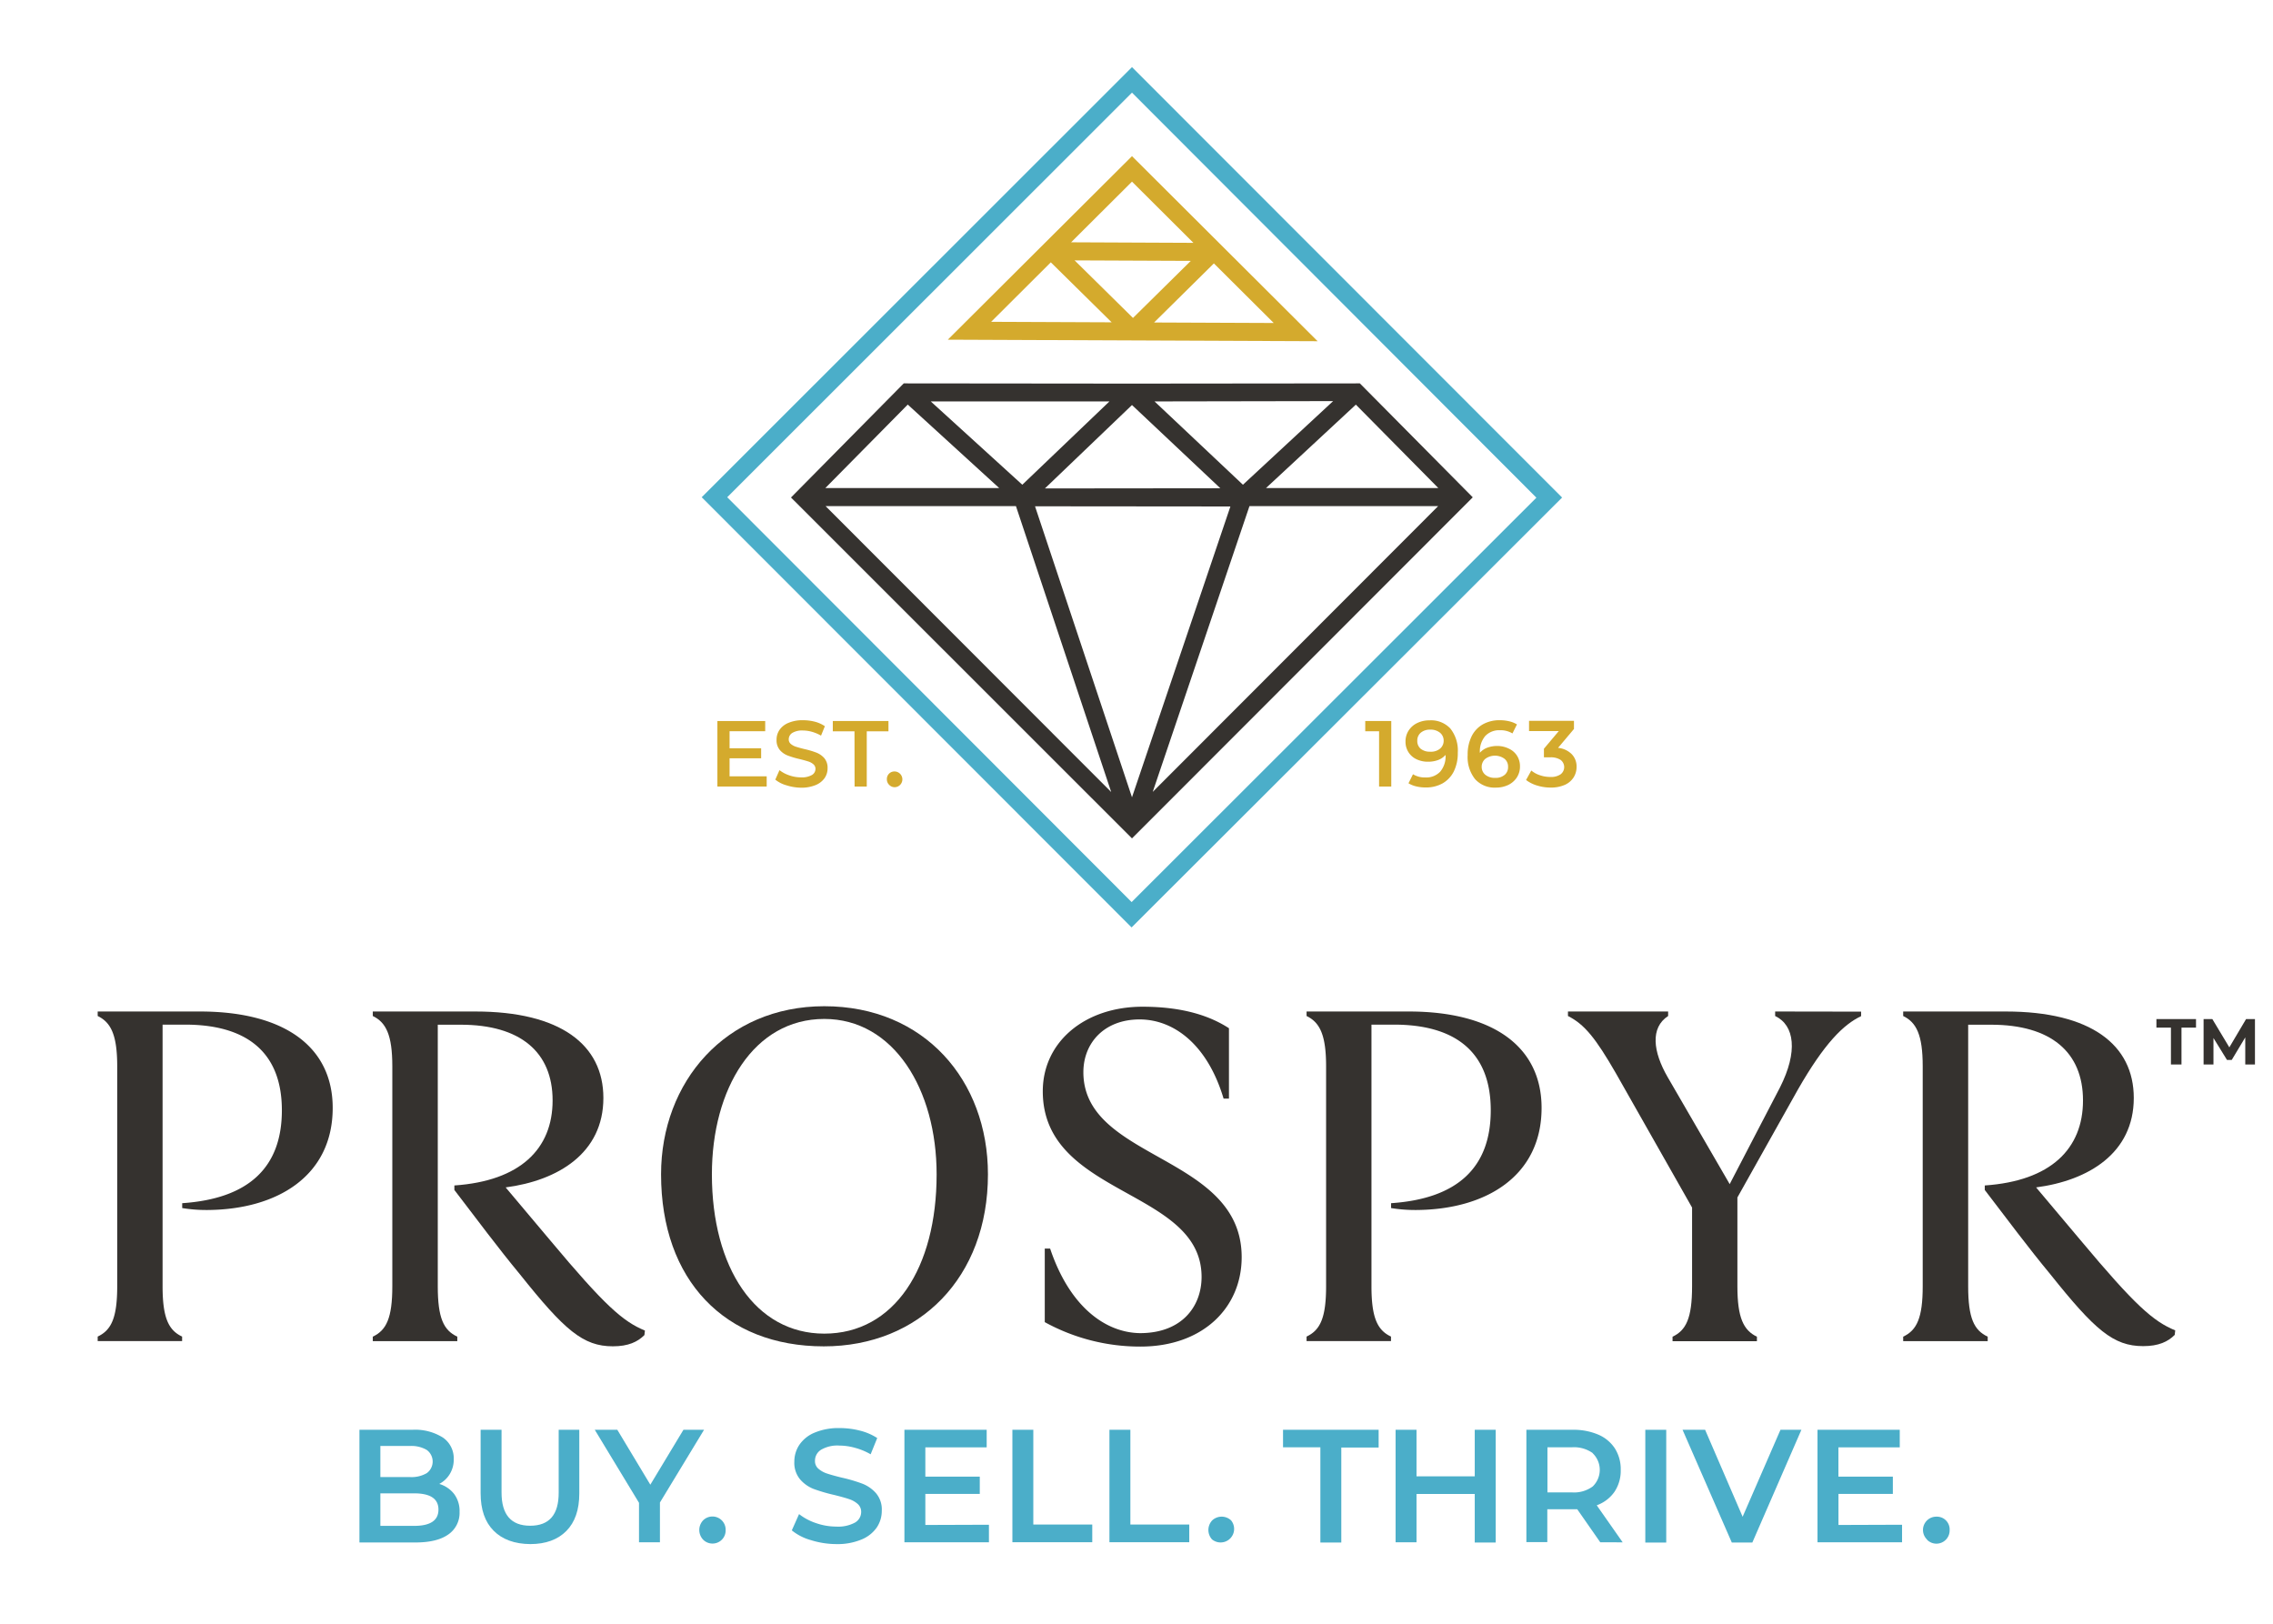
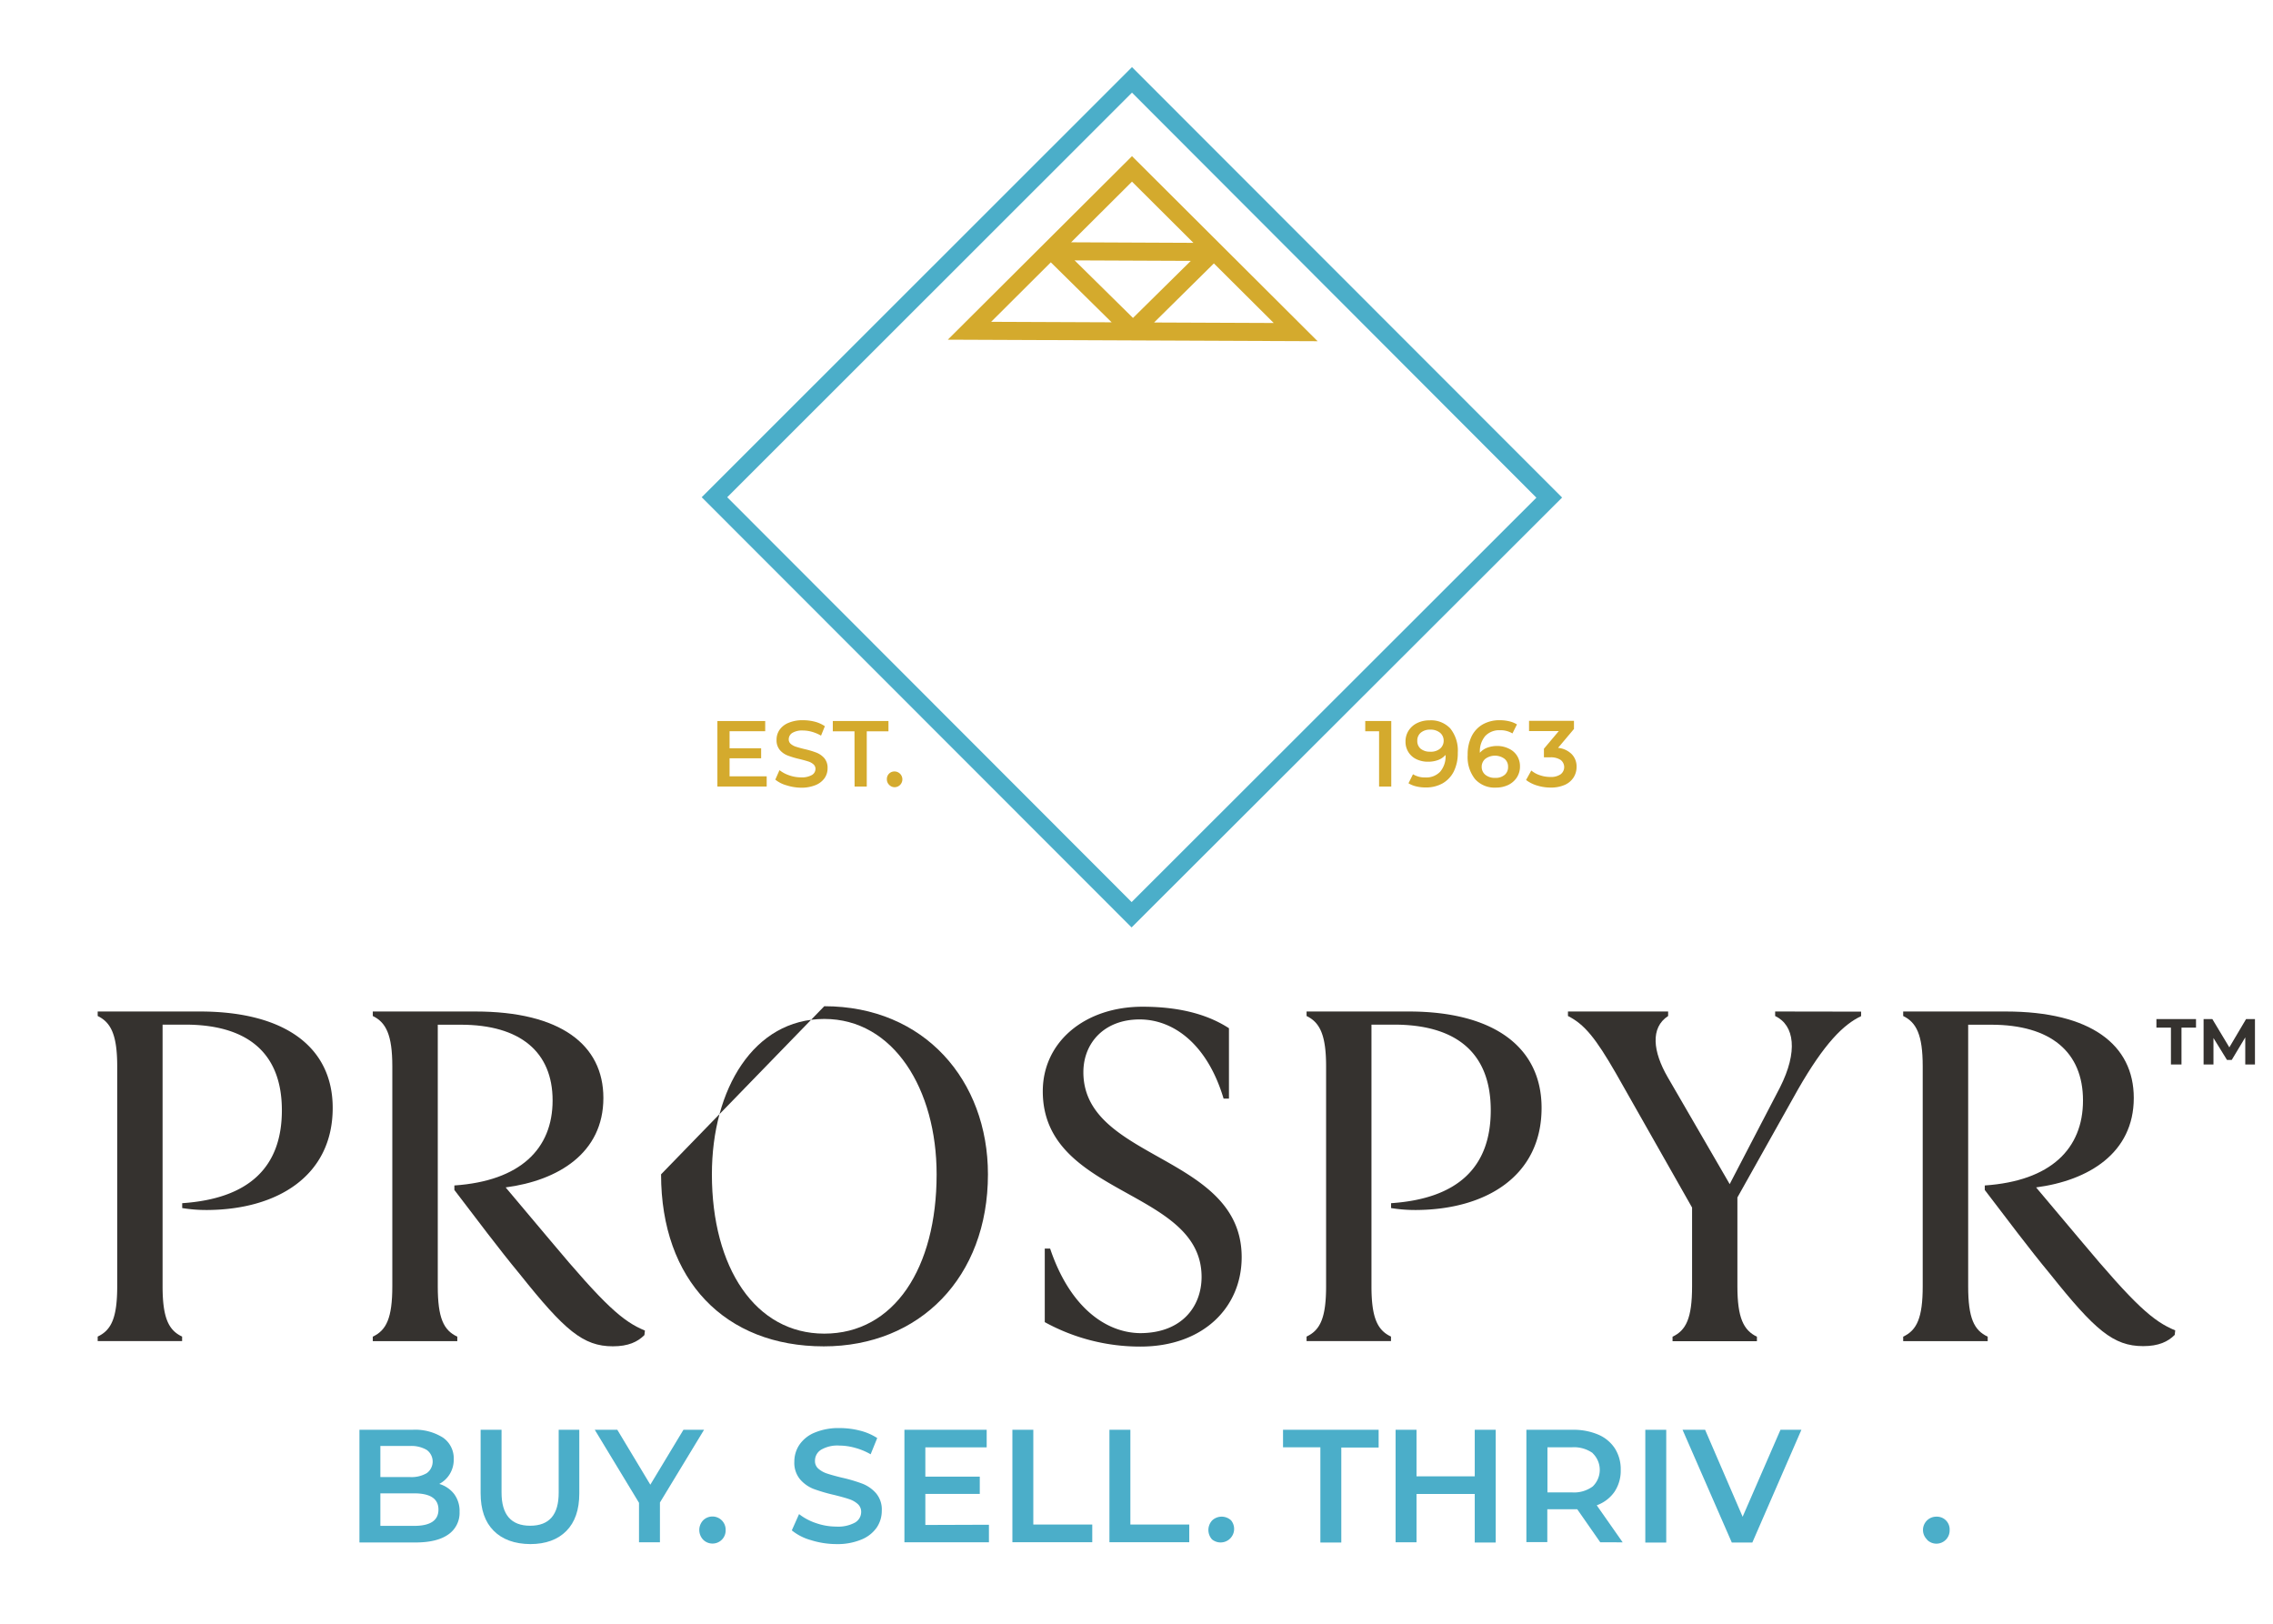
<svg xmlns="http://www.w3.org/2000/svg" id="Artwork" viewBox="0 0 504 360">
  <defs>
    <style>.cls-1{fill:#4baec9;}.cls-2{fill:#35322f;}.cls-3{fill:#d4aa2d;}</style>
  </defs>
  <path class="cls-1" d="M250.91,205.62l-95.32-95.38L251,14.88l95.37,95.43Zm-89.66-95.38L250.92,200l89.75-89.66L251,20.54Z" />
-   <path class="cls-2" d="M301.53,85,251,85.05,200.39,85l-25,25.3L251,185.88l75.56-75.62Zm-28.71,27.29L251,176.77l-21.5-64.52Zm-41.13-4L251,89.8l19.59,18.45ZM256,89l39.6-.07-20,18.54Zm-29.32,18.47L206.38,89,246,89Zm-5.12.74H183l18.28-18.51Zm3.71,4,21.12,63.39-63.33-63.39Zm51.78,0h41.84L255.6,175.57Zm3.66-4,19.93-18.5,18.29,18.5Z" />
  <path class="cls-3" d="M251,34.62,210.16,75.31l82,.34ZM269.16,58.4l13.27,13.21L255.9,71.5ZM251.22,70.49,238.28,57.73l25.76.11ZM251,40.27l13.62,13.57-27.12-.12ZM233,58.16l13.49,13.3-26.72-.11Z" />
  <path class="cls-3" d="M170,172.12v2.26H159.07V159.86h10.6v2.26h-7.9v3.78h7v2.22h-7v4Z" />
  <path class="cls-3" d="M174.38,174.11a6.81,6.81,0,0,1-2.47-1.26l.93-2.1A7.3,7.3,0,0,0,175,171.9a7.86,7.86,0,0,0,2.6.45,4.46,4.46,0,0,0,2.42-.52,1.58,1.58,0,0,0,.8-1.37,1.32,1.32,0,0,0-.45-1,3.08,3.08,0,0,0-1.13-.63c-.46-.15-1.08-.32-1.87-.52a20.07,20.07,0,0,1-2.68-.79,4.36,4.36,0,0,1-1.77-1.23,3.33,3.33,0,0,1-.73-2.27,3.81,3.81,0,0,1,.65-2.19,4.44,4.44,0,0,1,2-1.57,7.94,7.94,0,0,1,3.23-.58,10.49,10.49,0,0,1,2.61.33,7,7,0,0,1,2.22,1l-.85,2.09a8.9,8.9,0,0,0-2-.85,7.57,7.57,0,0,0-2-.29,4.21,4.21,0,0,0-2.38.54,1.67,1.67,0,0,0-.78,1.43,1.29,1.29,0,0,0,.45,1,3.22,3.22,0,0,0,1.13.62c.46.15,1.08.33,1.87.52a19.5,19.5,0,0,1,2.65.78,4.6,4.6,0,0,1,1.78,1.23,3.27,3.27,0,0,1,.73,2.24,3.78,3.78,0,0,1-.65,2.18,4.52,4.52,0,0,1-2,1.56,8.23,8.23,0,0,1-3.24.58A11.07,11.07,0,0,1,174.38,174.11Z" />
  <path class="cls-3" d="M189.47,162.14h-4.81v-2.28H197v2.28h-4.81v12.24h-2.7Z" />
  <path class="cls-3" d="M197.15,174a1.68,1.68,0,0,1-.5-1.24,1.66,1.66,0,0,1,1.7-1.72,1.75,1.75,0,0,1,1.21,3,1.71,1.71,0,0,1-1.21.49A1.67,1.67,0,0,1,197.15,174Z" />
  <path class="cls-3" d="M308.49,159.86v14.52h-2.7V162.12h-3.07v-2.26Z" />
  <path class="cls-3" d="M321.59,161.52a7.82,7.82,0,0,1,1.65,5.35,9.09,9.09,0,0,1-.89,4.18,6.26,6.26,0,0,1-2.5,2.64,7.52,7.52,0,0,1-3.73.9,8.83,8.83,0,0,1-2.1-.24,5.77,5.77,0,0,1-1.71-.69l1-2a5,5,0,0,0,2.76.71,4.23,4.23,0,0,0,3.28-1.29,5.28,5.28,0,0,0,1.18-3.71v0a4.12,4.12,0,0,1-1.64,1.13,6.3,6.3,0,0,1-2.24.38,5.8,5.8,0,0,1-2.57-.55,4.19,4.19,0,0,1-1.78-1.57,4.24,4.24,0,0,1-.65-2.34,4.4,4.4,0,0,1,.71-2.48,4.66,4.66,0,0,1,1.91-1.65,6.07,6.07,0,0,1,2.69-.58A5.84,5.84,0,0,1,321.59,161.52Zm-2.3,4.48a2.28,2.28,0,0,0,.82-1.79,2.24,2.24,0,0,0-.8-1.75,3.27,3.27,0,0,0-2.21-.69,3.08,3.08,0,0,0-2.06.67,2.26,2.26,0,0,0-.78,1.8A2.23,2.23,0,0,0,315,166a3.22,3.22,0,0,0,2.12.66A3.16,3.16,0,0,0,319.29,166Z" />
  <path class="cls-3" d="M334.6,166a4.17,4.17,0,0,1,1.78,1.56,4.3,4.3,0,0,1,.65,2.35,4.4,4.4,0,0,1-.71,2.48,4.72,4.72,0,0,1-1.91,1.65,6.22,6.22,0,0,1-2.7.58,5.83,5.83,0,0,1-4.63-1.87,7.82,7.82,0,0,1-1.65-5.35,9.09,9.09,0,0,1,.89-4.18,6.2,6.2,0,0,1,2.5-2.64,7.49,7.49,0,0,1,3.73-.9,8.89,8.89,0,0,1,2.1.24,5.77,5.77,0,0,1,1.71.69l-1,2a5,5,0,0,0-2.76-.71,4.23,4.23,0,0,0-3.28,1.29,5.28,5.28,0,0,0-1.18,3.71v0a4,4,0,0,1,1.64-1.13,6.3,6.3,0,0,1,2.24-.38A5.8,5.8,0,0,1,334.6,166Zm-1,5.83a2.24,2.24,0,0,0,.79-1.8,2.21,2.21,0,0,0-.79-1.8,3.6,3.6,0,0,0-4.24,0,2.28,2.28,0,0,0-.82,1.78,2.25,2.25,0,0,0,.8,1.76,3.27,3.27,0,0,0,2.21.69A3,3,0,0,0,333.62,171.8Z" />
  <path class="cls-3" d="M348.52,167.22a3.91,3.91,0,0,1,1.06,2.8,4.36,4.36,0,0,1-.64,2.31A4.48,4.48,0,0,1,347,174a7.53,7.53,0,0,1-3.17.61,10.1,10.1,0,0,1-3-.45,7.51,7.51,0,0,1-2.45-1.23l1.16-2.1a5.71,5.71,0,0,0,1.92,1.05,7.07,7.07,0,0,0,2.33.38,3.71,3.71,0,0,0,2.25-.59,2,2,0,0,0,0-3.19,4,4,0,0,0-2.37-.57h-1.33V166l3.3-3.92h-6.6v-2.26H349v1.8l-3.53,4.19A4.94,4.94,0,0,1,348.52,167.22Z" />
  <path class="cls-1" d="M100.68,331.21a6.3,6.3,0,0,1,1.22,4,5.79,5.79,0,0,1-2.5,5c-1.67,1.18-4.09,1.77-7.28,1.77H79.7V317H91.4a11.53,11.53,0,0,1,6.82,1.73,5.59,5.59,0,0,1,2.39,4.77,6.15,6.15,0,0,1-.86,3.28A5.91,5.91,0,0,1,97.4,329,6.56,6.56,0,0,1,100.68,331.21ZM84.34,320.59v6.89H90.9a6.7,6.7,0,0,0,3.73-.87,3.18,3.18,0,0,0,0-5.14,6.7,6.7,0,0,0-3.73-.88Zm12.88,14.1q0-3.6-5.39-3.6H84.34v7.21h7.49Q97.22,338.3,97.22,334.69Z" />
  <path class="cls-1" d="M109.46,339.38q-2.89-2.89-2.89-8.33V317h4.64v13.92q0,7.35,6.35,7.35t6.32-7.35V317h4.57v14.1q0,5.43-2.87,8.33t-8,2.91Q112.35,342.29,109.46,339.38Z" />
  <path class="cls-1" d="M146.33,333.12v8.82h-4.64v-8.75L131.88,317h5l7.32,12.17L151.54,317h4.57Z" />
  <path class="cls-1" d="M155.9,341.35a3.12,3.12,0,0,1,0-4.27,2.93,2.93,0,0,1,5,2.14,2.9,2.9,0,0,1-2.92,3A2.88,2.88,0,0,1,155.9,341.35Z" />
  <path class="cls-1" d="M179.83,341.47a11.66,11.66,0,0,1-4.26-2.17l1.61-3.61a12.49,12.49,0,0,0,3.76,2,13.75,13.75,0,0,0,4.48.77,7.82,7.82,0,0,0,4.16-.89,2.72,2.72,0,0,0,1.37-2.36,2.31,2.31,0,0,0-.77-1.77,5.41,5.41,0,0,0-1.94-1.08c-.79-.27-1.86-.56-3.21-.9a37.53,37.53,0,0,1-4.63-1.35,7.62,7.62,0,0,1-3-2.13,5.72,5.72,0,0,1-1.27-3.9,6.68,6.68,0,0,1,1.13-3.77,7.56,7.56,0,0,1,3.39-2.69,13.67,13.67,0,0,1,5.55-1,18,18,0,0,1,4.5.57,12.5,12.5,0,0,1,3.81,1.64l-1.46,3.6A14.44,14.44,0,0,0,189.6,321a13,13,0,0,0-3.47-.5,7.19,7.19,0,0,0-4.08.93,2.85,2.85,0,0,0-1.34,2.46,2.19,2.19,0,0,0,.77,1.75,5.56,5.56,0,0,0,1.94,1.07c.79.26,1.86.56,3.21.89a34.48,34.48,0,0,1,4.57,1.34,7.77,7.77,0,0,1,3.05,2.13,5.55,5.55,0,0,1,1.27,3.85,6.59,6.59,0,0,1-1.12,3.75,7.61,7.61,0,0,1-3.41,2.67,13.83,13.83,0,0,1-5.57,1A19,19,0,0,1,179.83,341.47Z" />
  <path class="cls-1" d="M219.28,338.05v3.89H200.54V317h18.24v3.89h-13.6v6.5h12.07v3.82H205.18v6.89Z" />
  <path class="cls-1" d="M224.48,317h4.64V338h13.07v3.93H224.48Z" />
  <path class="cls-1" d="M246,317h4.64V338h13.06v3.93H246Z" />
  <path class="cls-1" d="M268.79,341.35a3.11,3.11,0,0,1,0-4.27,3.07,3.07,0,0,1,4.18,0,3,3,0,0,1-4.16,4.27Z" />
  <path class="cls-1" d="M292.77,320.88h-8.28V317h21.2v3.93h-8.28v21.06h-4.64Z" />
  <path class="cls-1" d="M331.65,317v25H327V331.23H314.09v10.71h-4.64V317h4.64v10.32H327V317Z" />
  <path class="cls-1" d="M354.83,341.94l-5.1-7.32c-.22,0-.54,0-1,0h-5.64v7.28h-4.64V317h10.28a13.91,13.91,0,0,1,5.66,1.07,8.27,8.27,0,0,1,3.69,3.07,8.59,8.59,0,0,1,1.29,4.75,8.41,8.41,0,0,1-1.38,4.85,8.16,8.16,0,0,1-3.94,3l5.75,8.21Zm-1.68-19.78a7.16,7.16,0,0,0-4.6-1.28h-5.43v10h5.43a7,7,0,0,0,4.6-1.31,5.11,5.11,0,0,0,0-7.37Z" />
  <path class="cls-1" d="M364.82,317h4.64v25h-4.64Z" />
  <path class="cls-1" d="M399.43,317l-10.88,25H384l-10.92-25h5l8.32,19.28L394.79,317Z" />
-   <path class="cls-1" d="M421.75,338.05v3.89H403V317h18.24v3.89h-13.6v6.5h12.07v3.82H407.65v6.89Z" />
  <path class="cls-1" d="M427.31,341.35a2.95,2.95,0,0,1,2.07-5.09,2.83,2.83,0,0,1,2.92,3,2.93,2.93,0,0,1-5,2.13Z" />
  <path class="cls-2" d="M73.77,245.63c0,15.06-12.24,22.53-27.74,22.64a33.37,33.37,0,0,1-5.63-.43v-1.08c14.73-1,22.1-7.91,22.1-20.59,0-13.43-8.45-19-21.45-19h-5v58c0,6.94,1.3,9.75,4.33,11.16v1H21.66v-1c3-1.41,4.33-4.11,4.33-11.16V236.42c0-7-1.41-9.75-4.33-11.16v-1H44.41C63.37,224.29,73.77,232.3,73.77,245.63Z" />
  <path class="cls-2" d="M100.75,263.83v-1c14.62-1,21.78-8.12,21.78-18.85s-7.16-16.79-20.37-16.79H97.07v58c0,7.05,1.3,9.75,4.33,11.16v1H82.66v-1c3-1.41,4.33-4.11,4.33-11.16V236.42c0-7-1.41-9.75-4.33-11.16v-1h22.75c18.85,0,28.38,7.36,28.38,19.17,0,12.24-10.07,18.31-21.67,19.83L122,275c12.14,14.52,16.15,18,21,20l-.11,1c-1.51,1.51-3.57,2.49-7,2.49-6.61,0-10.72-3.58-20.58-15.93C110.39,276.61,105.73,270.33,100.75,263.83Z" />
-   <path class="cls-2" d="M182.77,223.09c22.21,0,36.29,16.47,36.29,37.27,0,22.86-15.17,38.14-36.4,38.14-21.89,0-36.08-14.63-36.08-38.14C146.58,239.89,160.88,223.09,182.77,223.09Zm0,2.82c-15.61,0-24.92,15.49-24.92,34.45,0,20.7,9.64,35.32,24.92,35.32,15.49,0,24.91-14.52,24.91-35.32C207.68,241.51,198.15,225.91,182.77,225.91Z" />
+   <path class="cls-2" d="M182.77,223.09c22.21,0,36.29,16.47,36.29,37.27,0,22.86-15.17,38.14-36.4,38.14-21.89,0-36.08-14.63-36.08-38.14Zm0,2.82c-15.61,0-24.92,15.49-24.92,34.45,0,20.7,9.64,35.32,24.92,35.32,15.49,0,24.91-14.52,24.91-35.32C207.68,241.51,198.15,225.91,182.77,225.91Z" />
  <path class="cls-2" d="M266.43,283.11c0-19.61-35.21-17.76-35.21-41.16,0-10.95,9.32-18.75,22.11-18.75,9,0,15,2.06,19.17,4.77v15.6h-1.19c-3.58-12-11.05-17.55-18.63-17.55-7.81,0-12.46,5.2-12.46,11.7,0,19.61,35.1,18.2,35.1,41,0,11.27-8.67,19.83-22.43,19.83a43.85,43.85,0,0,1-21.23-5.42V276.83h1.19c4.33,12.89,12.24,18.63,19.93,18.74C262.1,295.57,266.43,289.61,266.43,283.11Z" />
  <path class="cls-2" d="M341.82,245.63c0,15.06-12.24,22.53-27.74,22.64a33.37,33.37,0,0,1-5.63-.43v-1.08c14.73-1,22.1-7.91,22.1-20.59,0-13.43-8.45-19-21.45-19h-5v58c0,6.94,1.3,9.75,4.33,11.16v1H289.71v-1c3-1.41,4.33-4.11,4.33-11.16V236.42c0-7-1.41-9.75-4.33-11.16v-1h22.75C331.42,224.29,341.82,232.3,341.82,245.63Z" />
  <path class="cls-2" d="M412.67,224.29v1c-3.9,1.84-8.12,6-14,16.25l-13.43,23.95v19.71c0,7.05,1.4,9.75,4.33,11.16v1H370.86v-1c3-1.41,4.33-4.11,4.33-11.16V267.73l-16.9-29.79c-4.44-7.7-6.94-10.84-10.62-12.68v-1h22.21v1c-4,2.6-3.36,7.91-.11,13.54l13.76,23.73,11.16-21.45c4-7.91,3.25-13.76-1.08-15.82v-1Z" />
  <path class="cls-2" d="M440.09,263.83v-1c14.63-1,21.78-8.12,21.78-18.85s-7.15-16.79-20.37-16.79h-5.09v58c0,7.05,1.3,9.75,4.33,11.16v1H422v-1c3-1.41,4.33-4.11,4.33-11.16V236.42c0-7-1.41-9.75-4.33-11.16v-1h22.75c18.85,0,28.38,7.36,28.38,19.17,0,12.24-10.07,18.31-21.66,19.83l9.85,11.7c12.14,14.52,16.15,18,21,20l-.11,1c-1.51,1.51-3.57,2.49-7,2.49-6.61,0-10.72-3.58-20.58-15.93C449.73,276.61,445.07,270.33,440.09,263.83Z" />
  <path class="cls-2" d="M481.37,227.84h-3.22v-1.9h8.78v1.9h-3.22V236h-2.34Z" />
  <path class="cls-2" d="M497.85,236V230l-3,5h-1.05l-3-4.86V236h-2.19V225.94h1.94l3.77,6.27,3.71-6.27H500L500,236Z" />
</svg>